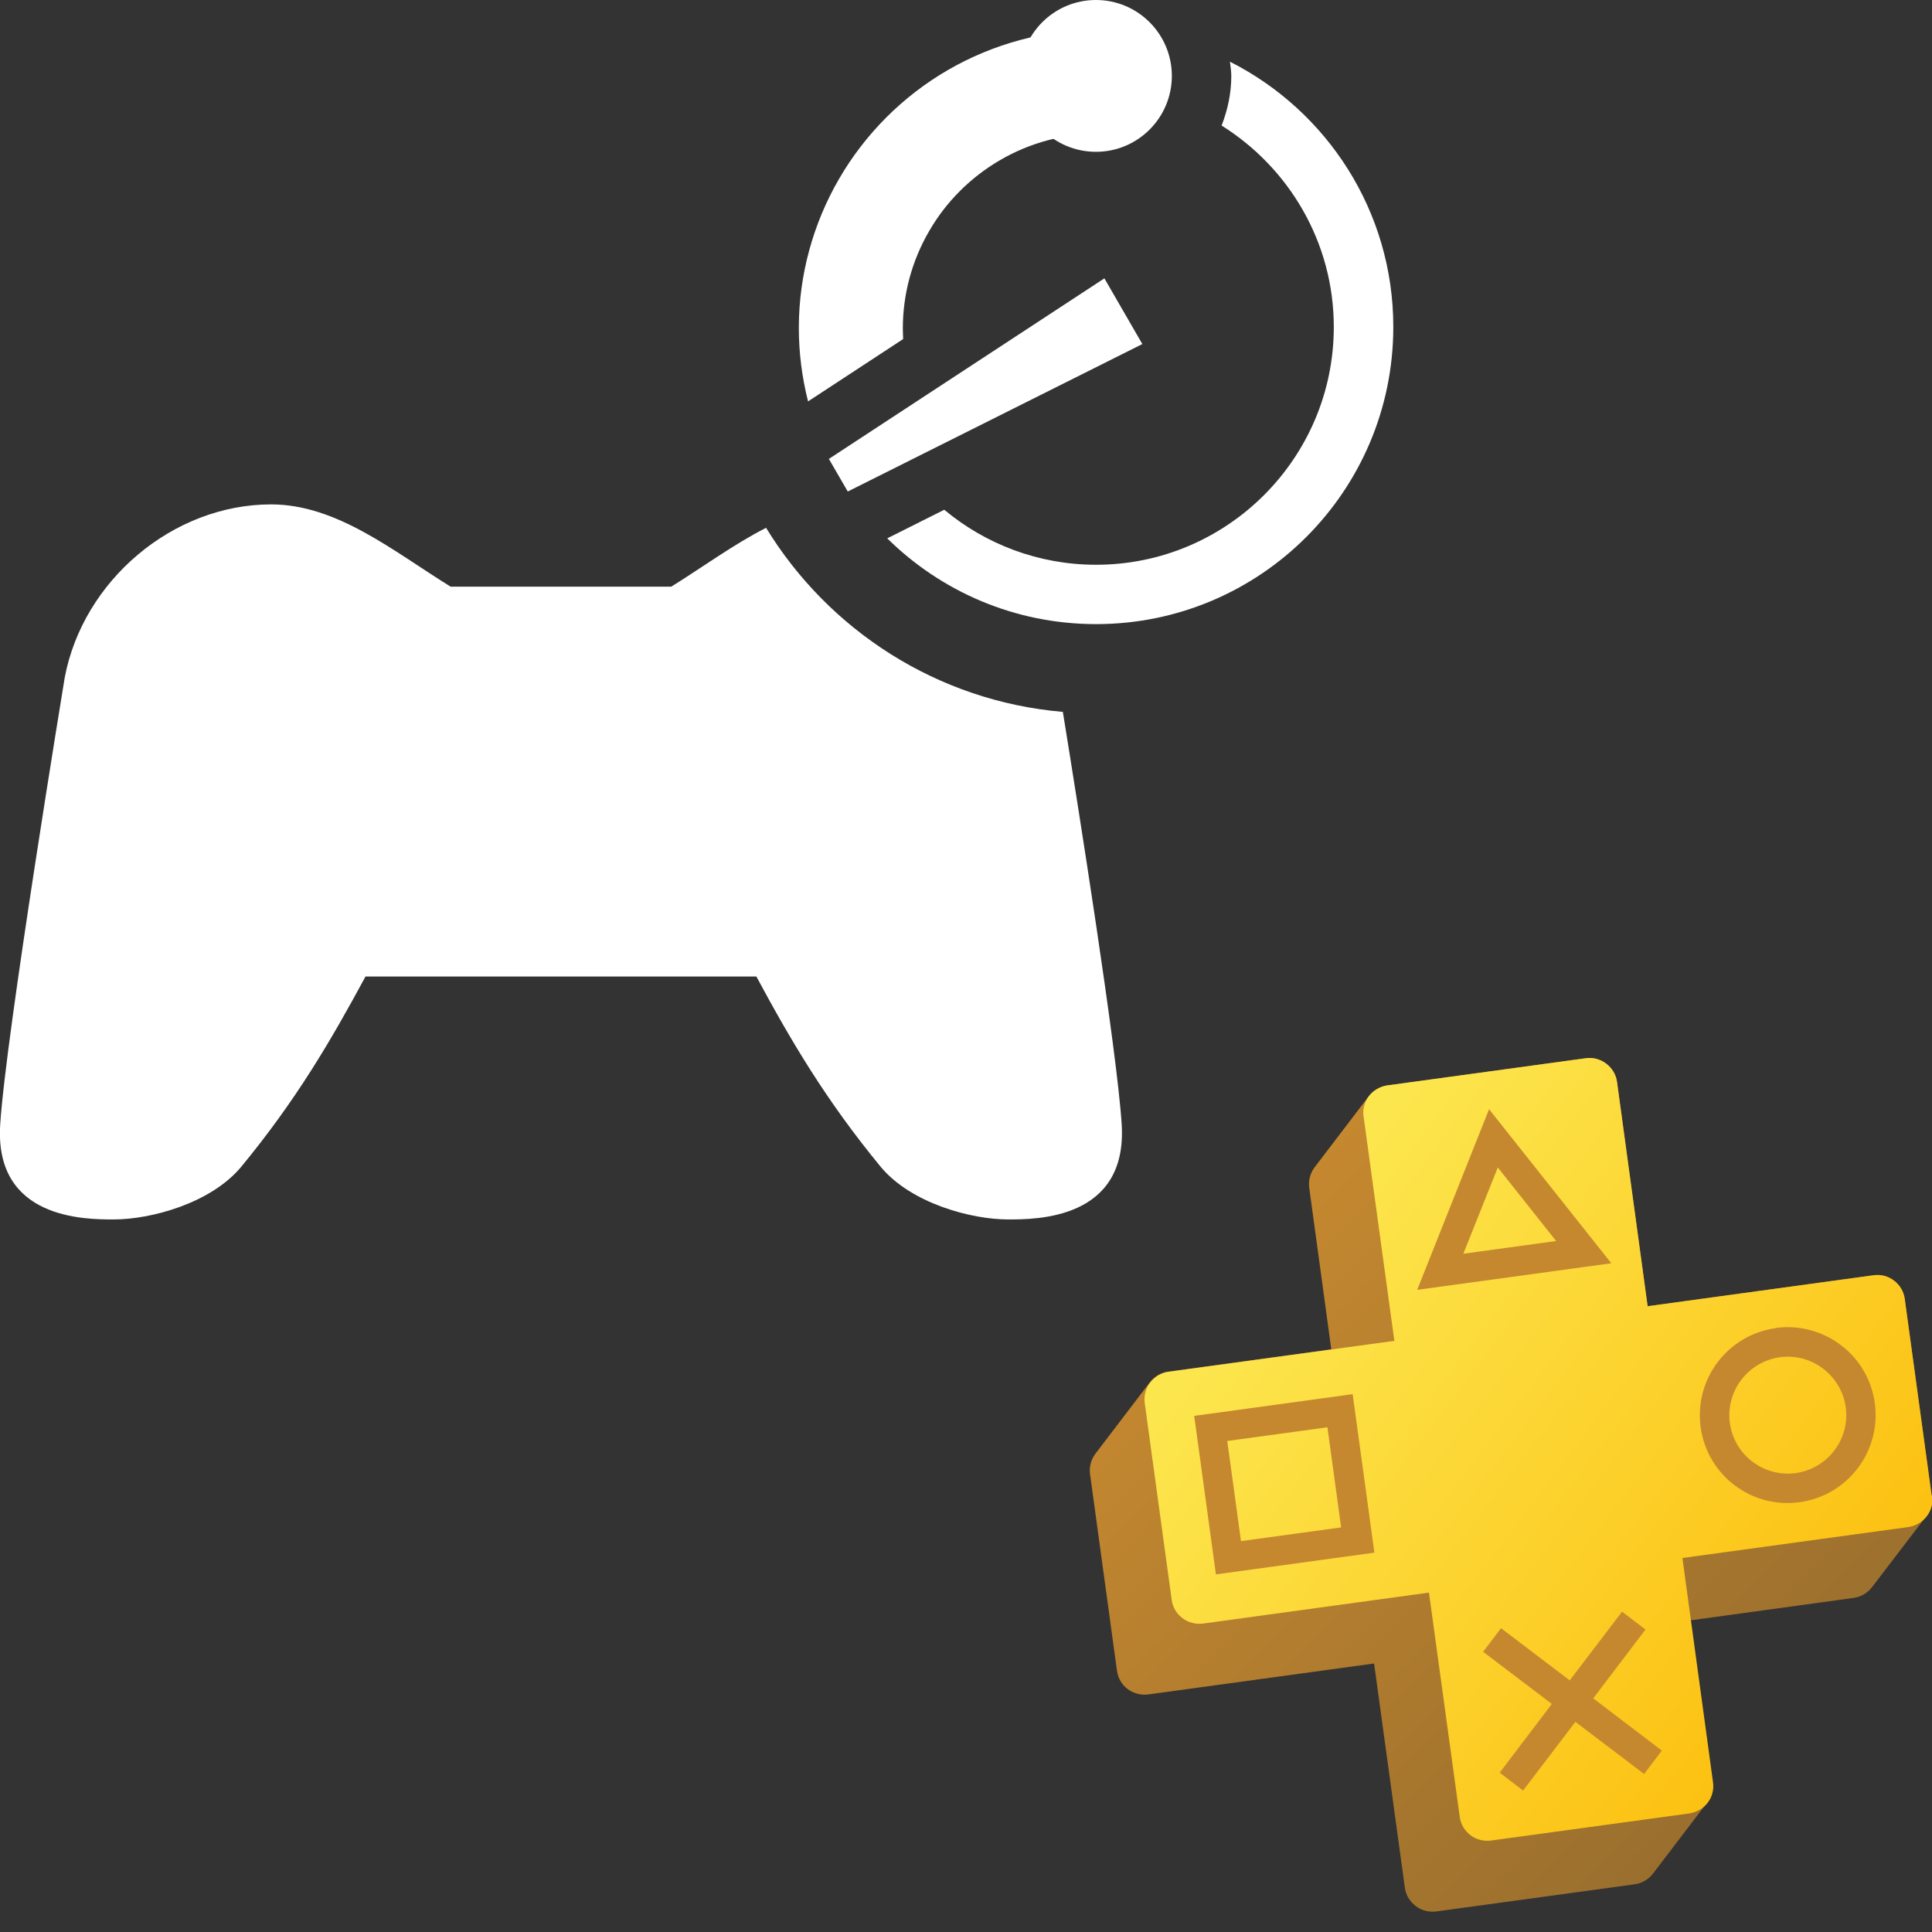
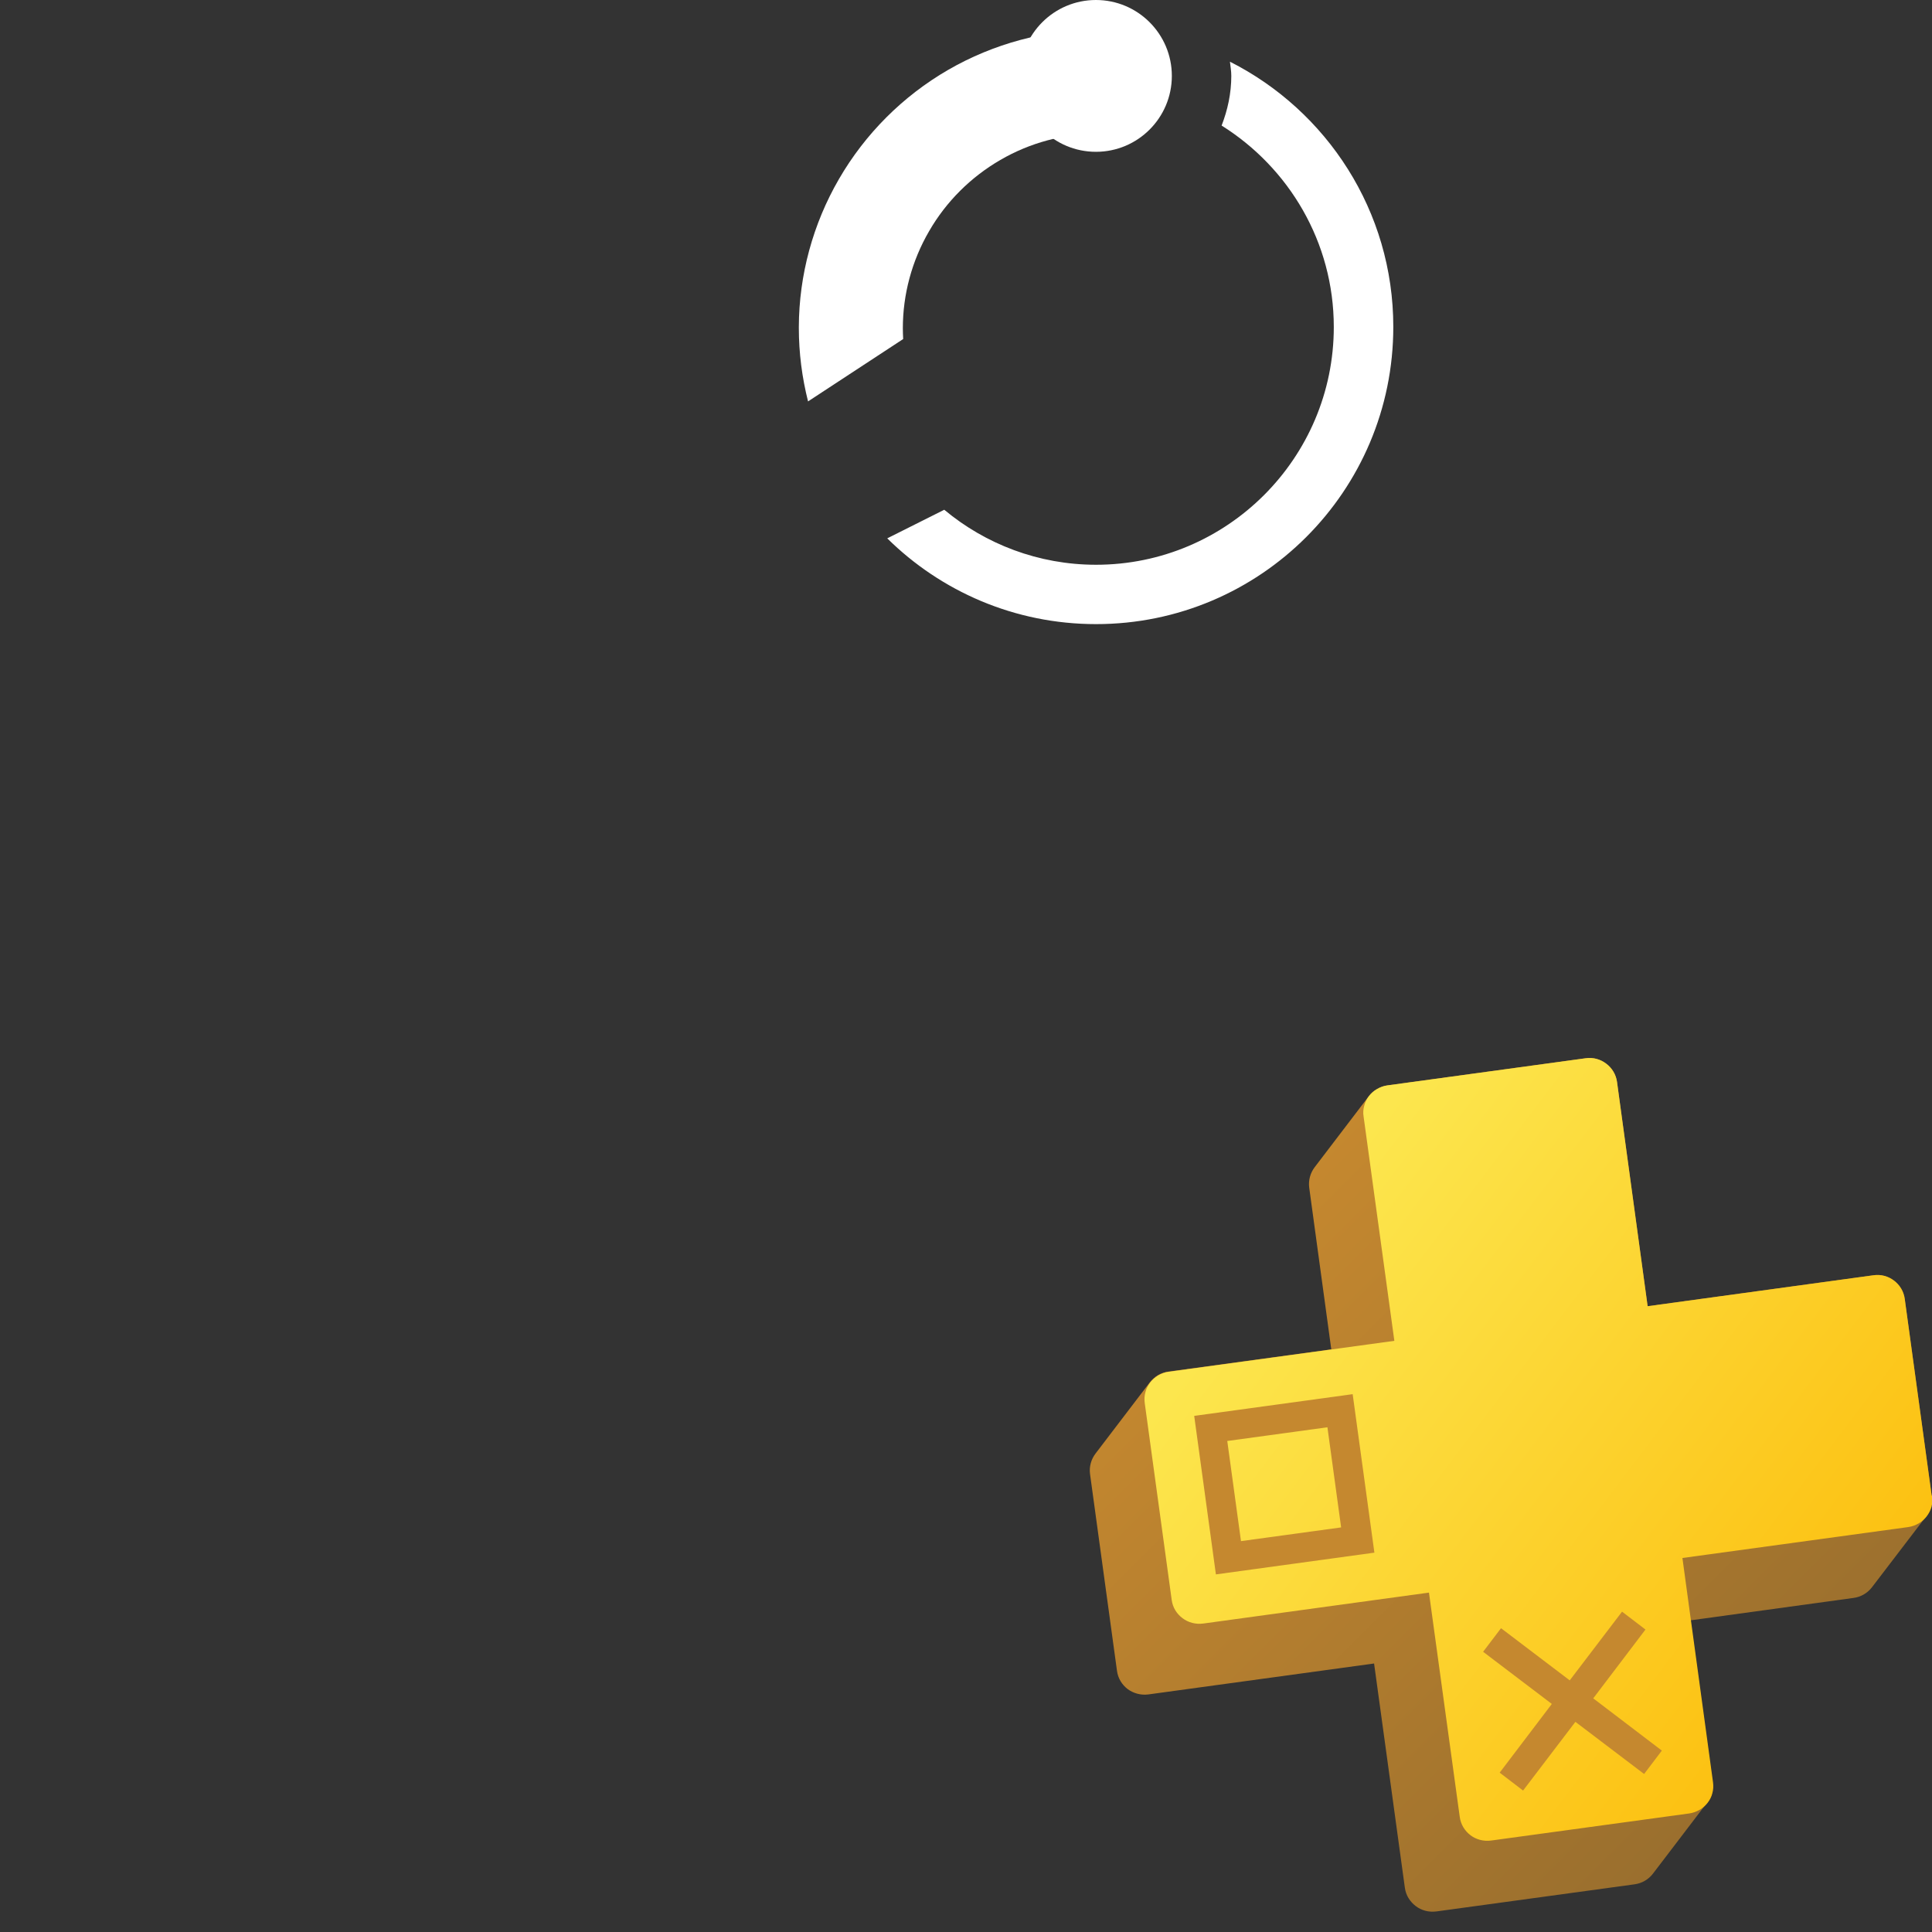
<svg xmlns="http://www.w3.org/2000/svg" width="94" height="94" viewBox="0 0 94 94" fill="none">
  <rect x="0" y="0" width="94" height="94" fill="#333333" stroke="none" />
  <g clip-path="url(#clip0_6838_7283)">
-     <path d="M37.273 25.68C35.695 26.485 34.19 27.591 32.661 28.543H21.924C19.126 26.811 16.392 24.541 13.188 24.541C8.413 24.541 4.045 28.242 3.15 32.96C3.134 33.066 0.287 50.343 0.01 54.711C-0.283 59.331 4.15 59.331 5.533 59.331C7.339 59.331 10.243 58.55 11.723 56.785C14.408 53.532 16.1 50.628 17.783 47.512H36.801C38.477 50.628 40.177 53.523 42.861 56.785C44.342 58.55 47.254 59.331 49.052 59.331C50.434 59.331 54.859 59.331 54.575 54.711C54.355 51.157 52.435 39.093 51.712 34.636C45.603 34.115 40.315 30.658 37.273 25.68Z" fill="white" />
    <path d="M53.322 7.386C55.361 7.386 57.015 5.733 57.015 3.693C57.015 1.653 55.361 0 53.322 0C51.282 0 49.629 1.653 49.629 3.693C49.629 5.733 51.282 7.386 53.322 7.386Z" fill="white" />
-     <path d="M40.328 22.328L41.247 23.914L55.58 16.74L53.733 13.543L40.328 22.328Z" fill="white" />
    <path d="M43.927 15.975C43.927 14.324 44.366 12.689 45.204 11.249C46.033 9.809 47.237 8.614 48.669 7.784C50.109 6.946 51.744 6.507 53.395 6.507V1.447C50.857 1.447 48.344 2.122 46.131 3.4C43.927 4.677 42.096 6.507 40.819 8.711C39.55 10.899 38.875 13.388 38.867 15.902C38.867 15.902 38.867 15.918 38.867 15.926C38.867 15.943 38.867 15.951 38.867 15.967C38.867 17.171 39.022 18.367 39.315 19.53L43.943 16.496C43.935 16.317 43.927 16.146 43.927 15.967V15.975Z" fill="white" />
    <path d="M59.843 3.01C59.868 3.238 59.908 3.457 59.908 3.693C59.908 4.547 59.729 5.353 59.437 6.109C62.707 8.159 64.895 11.779 64.895 15.911C64.895 22.288 59.705 27.478 53.328 27.478C50.521 27.478 47.943 26.469 45.942 24.802L43.168 26.193C45.779 28.771 49.366 30.366 53.328 30.366C61.316 30.366 67.79 23.891 67.79 15.903C67.79 10.266 64.553 5.385 59.843 3.002V3.01Z" fill="white" />
    <path d="M93.983 72.769L92.674 63.203C92.625 62.829 92.43 62.52 92.153 62.309C91.876 62.097 91.519 61.991 91.144 62.048L80.163 63.553L78.674 52.645C78.626 52.279 78.43 51.962 78.146 51.75C77.869 51.539 77.511 51.433 77.137 51.49L67.506 52.808C67.319 52.832 67.148 52.897 66.994 52.987C66.839 53.076 66.709 53.19 66.603 53.328C66.533 53.42 66.533 53.42 66.603 53.328L63.968 56.785C63.756 57.062 63.651 57.42 63.699 57.786L64.773 65.652L56.842 66.734C56.655 66.758 56.484 66.823 56.33 66.912C56.183 67.002 56.045 67.124 55.939 67.262C55.89 67.327 55.858 67.417 55.825 67.49C55.858 67.409 55.89 67.327 55.939 67.262L53.304 70.719C53.092 70.996 52.986 71.354 53.035 71.72L54.345 81.286C54.394 81.66 54.589 81.969 54.865 82.181C55.142 82.384 55.5 82.49 55.874 82.441L66.855 80.936L68.352 91.844C68.401 92.218 68.604 92.527 68.881 92.739C69.157 92.95 69.515 93.048 69.889 92.999L79.52 91.681C79.895 91.633 80.212 91.437 80.423 91.161C80.423 91.161 82.953 87.842 83.059 87.704C83.165 87.566 83.246 87.411 83.287 87.24C83.335 87.069 83.344 86.89 83.319 86.703L82.246 78.837L90.176 77.747C90.551 77.699 90.868 77.503 91.079 77.227L93.715 73.778C93.821 73.64 93.902 73.477 93.951 73.314C93.991 73.143 94.008 72.964 93.983 72.777V72.769Z" fill="url(#paint0_linear_6838_7283)" />
    <path d="M93.985 72.769L92.675 63.203C92.627 62.829 92.431 62.52 92.155 62.309C91.878 62.097 91.52 61.991 91.146 62.048L80.165 63.553L78.676 52.645C78.627 52.279 78.432 51.962 78.148 51.75C77.871 51.539 77.513 51.433 77.139 51.49L67.508 52.808C67.321 52.832 67.15 52.897 66.996 52.987C66.841 53.076 66.711 53.19 66.605 53.328C66.499 53.467 66.418 53.621 66.377 53.792C66.328 53.963 66.312 54.142 66.345 54.329L67.841 65.237L56.86 66.742C56.673 66.766 56.502 66.831 56.348 66.921C56.201 67.01 56.063 67.132 55.957 67.27C55.852 67.409 55.77 67.563 55.73 67.734C55.681 67.905 55.672 68.084 55.697 68.271L57.007 77.837C57.055 78.211 57.251 78.52 57.535 78.732C57.812 78.943 58.17 79.041 58.544 78.992L69.525 77.487L71.022 88.395C71.071 88.769 71.266 89.079 71.543 89.29C71.819 89.501 72.177 89.599 72.551 89.55L82.182 88.233C82.369 88.208 82.54 88.143 82.695 88.054C82.849 87.964 82.979 87.85 83.085 87.712C83.191 87.574 83.272 87.419 83.313 87.248C83.362 87.077 83.37 86.898 83.345 86.711L81.857 75.803L92.838 74.299C93.025 74.274 93.196 74.209 93.351 74.12C93.505 74.03 93.635 73.916 93.741 73.778C93.847 73.64 93.928 73.485 93.977 73.314C94.018 73.143 94.034 72.964 94.01 72.777L93.985 72.769Z" fill="url(#paint1_linear_6838_7283)" />
-     <path d="M86.403 64.62C84.06 64.937 82.425 67.101 82.743 69.435C83.06 71.778 85.223 73.413 87.558 73.088C89.901 72.77 91.536 70.607 91.218 68.272C90.901 65.929 88.737 64.294 86.395 64.612L86.403 64.62ZM87.371 71.672C85.817 71.884 84.377 70.794 84.166 69.24C83.954 67.686 85.044 66.255 86.598 66.035C88.152 65.824 89.583 66.914 89.803 68.467C90.015 70.021 88.925 71.453 87.371 71.672Z" fill="#C5882F" />
-     <path d="M72.451 53.963L68.953 62.756L78.397 61.463L72.451 53.971V53.963ZM71.198 60.999L72.874 56.802L75.713 60.381L71.198 60.999Z" fill="#C5882F" />
    <path d="M58.102 68.881L59.159 76.601L66.87 75.543L65.813 67.832L58.102 68.889V68.881ZM60.379 74.982L59.712 70.11L64.585 69.443L65.252 74.315L60.379 74.982Z" fill="#C5882F" />
    <path d="M77.513 82.628L80.856 85.174L79.993 86.312L76.65 83.775L74.104 87.118L72.966 86.247L75.503 82.904L72.16 80.366L73.031 79.219L76.374 81.757L78.92 78.414L80.059 79.284L77.521 82.628H77.513Z" fill="#C5882F" />
  </g>
  <defs>
    <linearGradient id="paint0_linear_6838_7283" x1="60.592" y1="59.323" x2="86.435" y2="85.174" gradientUnits="userSpaceOnUse">
      <stop stop-color="#C5882F" />
      <stop offset="1" stop-color="#9A6F2E" />
    </linearGradient>
    <linearGradient id="paint1_linear_6838_7283" x1="61.327" y1="60.247" x2="88.418" y2="80.818" gradientUnits="userSpaceOnUse">
      <stop offset="0.03" stop-color="#FCE64E" />
      <stop offset="1" stop-color="#FCC112" />
    </linearGradient>
    <clipPath id="clip0_6838_7283">
      <rect width="94" height="93.016" fill="white" />
    </clipPath>
  </defs>
</svg>